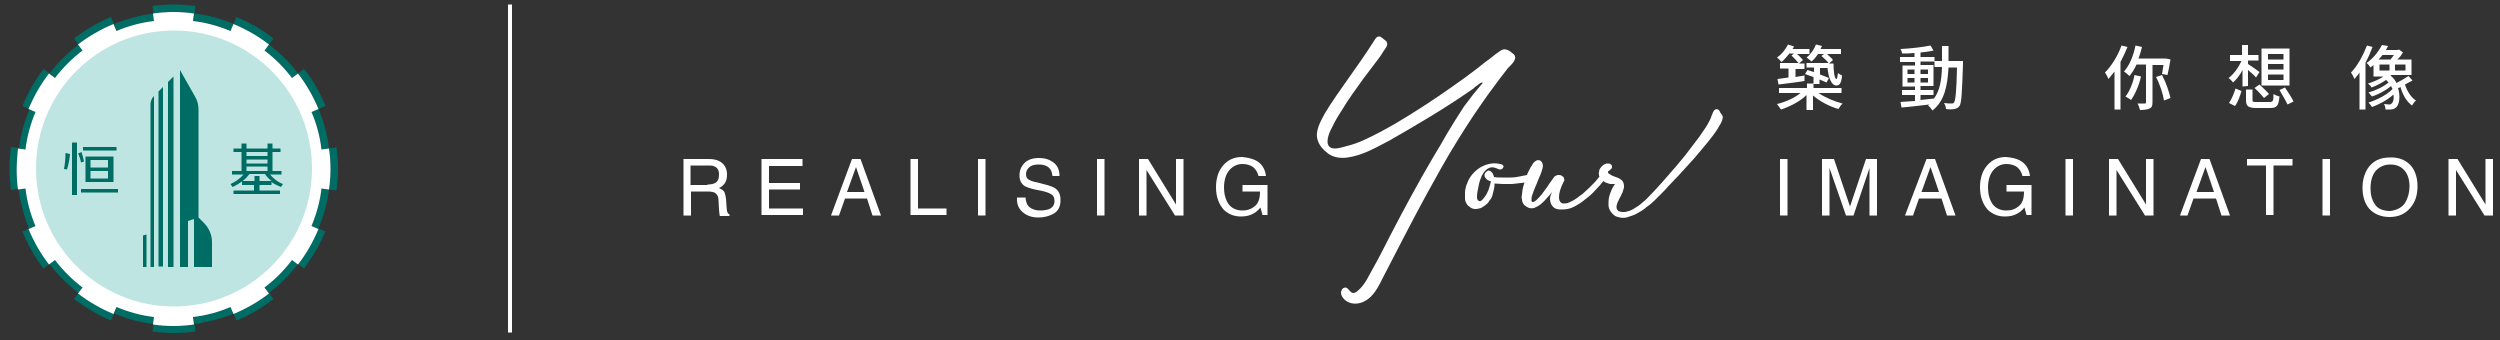
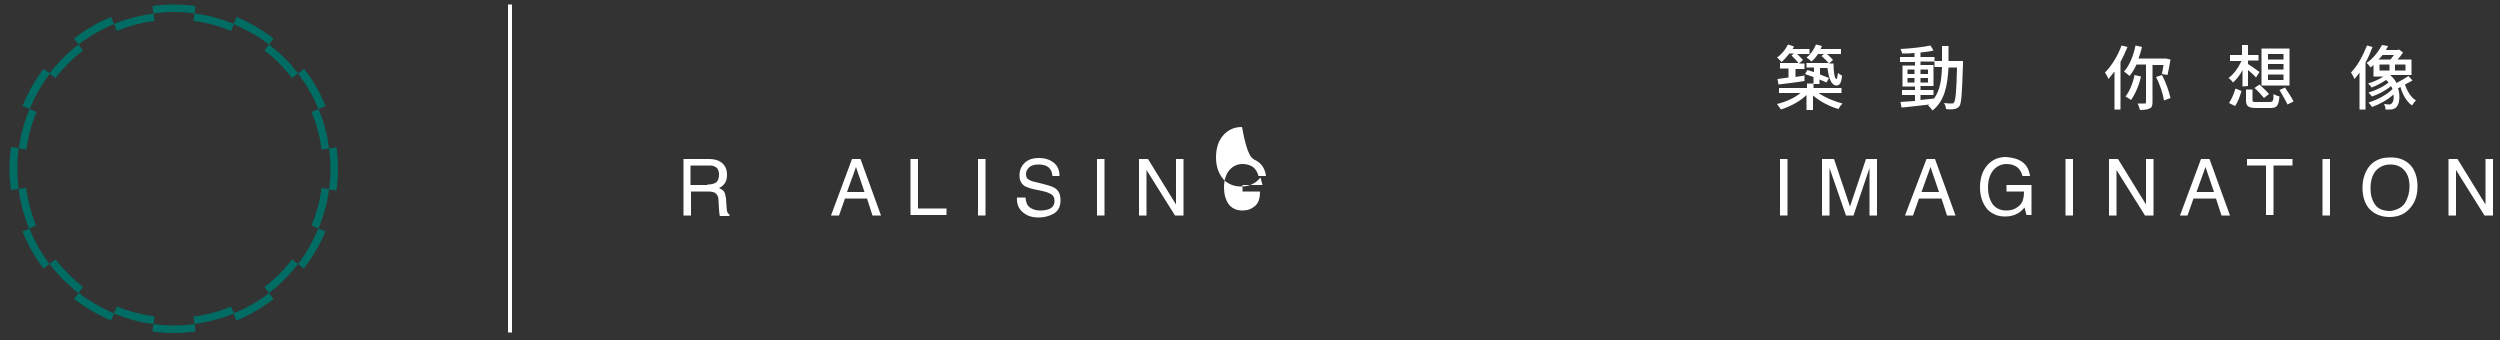
<svg xmlns="http://www.w3.org/2000/svg" version="1.1" id="Layer_1" x="0px" y="0px" viewBox="0 0 500 68" style="enable-background:new 0 0 500 68;" xml:space="preserve">
  <rect x="0" y="0" width="500" height="68" fill="#333333" stroke="none" />
  <style type="text/css">
	.st0{fill:#FFFFFF;}
	.st1{fill:#006D64;}
	.st2{fill:#BFE5E3;}
</style>
  <g>
    <rect x="101.6" y="0.9" class="st0" width="0.8" height="65.6" />
    <g>
      <g>
        <path class="st1" d="M39.1,66.3c-2.9,0.4-5.8,0.4-8.6,0l0.2-1.5c2.7,0.4,5.4,0.4,8.2,0h0L39.1,66.3z M3.7,29.6l-1.5-0.2     c-0.4,2.8-0.4,5.7,0,8.6l1.5-0.2C3.4,35,3.4,32.3,3.7,29.6z M34.8,33.7L34.8,33.7L34.8,33.7L34.8,33.7L34.8,33.7z M63.7,21.8     l-1.4,0.6c1,2.4,1.7,4.9,2,7.5l1.5-0.2C65.5,26.9,64.7,24.2,63.7,21.8z M46.2,61.3L46.2,61.3c-2.4,1-4.9,1.7-7.5,2l0.2,1.5h0     c2.8-0.4,5.4-1.1,7.9-2.1L46.2,61.3z M5.2,37.6l-1.5,0.2v0c0.4,2.8,1.1,5.4,2.1,7.9l1.4-0.6C6.3,42.8,5.6,40.3,5.2,37.6z      M30.7,2.7c-2.8,0.4-5.4,1.1-7.9,2.1l0.6,1.4c2.4-1,4.9-1.7,7.5-2L30.7,2.7z M34.8,33.7L34.8,33.7L34.8,33.7L34.8,33.7L34.8,33.7     z M34.8,33.7L34.8,33.7L34.8,33.7L34.8,33.7L34.8,33.7z M34.8,33.7L34.8,33.7L34.8,33.7L34.8,33.7L34.8,33.7z M53.8,58.6     c-2.1,1.7-4.5,3-7.1,4.1l0.6,1.4c2.7-1.1,5.2-2.6,7.4-4.3L53.8,58.6z M22.2,3.4c-2.7,1.1-5.2,2.6-7.4,4.3l0.9,1.2     c2.1-1.6,4.5-3,7.1-4.1L22.2,3.4z M60.8,13.8l-1.2,0.9c1.6,2.1,3,4.5,4.1,7.1l1.4-0.6C64,18.5,62.6,16,60.8,13.8z M5.9,45.7     l-1.4,0.6C5.6,49,7,51.5,8.7,53.7l1.2-0.9C8.3,50.7,6.9,48.3,5.9,45.7z M58.4,51.9c-1.6,2.1-3.4,3.9-5.5,5.5l0.9,1.2     c2.2-1.7,4.1-3.6,5.8-5.8L58.4,51.9z M15.7,8.9c-2.2,1.7-4.1,3.6-5.8,5.8l1.2,0.9c1.6-2.1,3.4-3.9,5.5-5.5L15.7,8.9z M53.8,8.9     l-0.9,1.2c2.1,1.6,3.9,3.4,5.5,5.5l1.2-0.9C58,12.5,56,10.6,53.8,8.9z M11.1,51.9l-1.2,0.9c1.7,2.2,3.6,4.1,5.8,5.8l0.9-1.2     C14.6,55.8,12.7,53.9,11.1,51.9z M63.7,45.7c-1.1,2.5-2.4,4.9-4.1,7.1l1.2,0.9c1.7-2.3,3.2-4.8,4.3-7.4L63.7,45.7z M8.7,13.8     C7,16,5.6,18.5,4.5,21.2l1.4,0.6c1.1-2.5,2.4-4.9,4.1-7.1L8.7,13.8z M47.3,3.4l-0.6,1.4c2.5,1.1,4.9,2.4,7.1,4.1l0.9-1.2     C52.5,6,50,4.5,47.3,3.4z M15.7,58.6l-0.9,1.2c2.3,1.7,4.8,3.2,7.4,4.3l0.6-1.4C20.3,61.6,17.9,60.2,15.7,58.6z M64.3,37.6     c-0.3,2.6-1,5.1-2,7.5l1.4,0.6c1-2.5,1.8-5.1,2.1-7.9L64.3,37.6z M5.9,21.8c-1,2.5-1.8,5.1-2.1,7.9l1.5,0.2c0.3-2.6,1-5.1,2-7.5     L5.9,21.8z M38.9,2.7l-0.2,1.5c2.6,0.3,5.1,1,7.5,2l0.6-1.4C44.3,3.8,41.6,3,38.9,2.7z M23.4,61.3l-0.6,1.4     c2.5,1,5.1,1.8,7.9,2.1l0.2-1.5C28.3,62.9,25.8,62.3,23.4,61.3z M67.3,29.5l-1.5,0.2c0.4,2.8,0.4,5.5,0,8.2l1.5,0.2     C67.7,35.2,67.7,32.4,67.3,29.5z M30.5,1.2l0.2,1.5c2.8-0.4,5.5-0.4,8.2,0l0.2-1.5C36.3,0.8,33.4,0.8,30.5,1.2z" />
-         <path class="st0" d="M65.8,29.7l-1.5,0.2c-0.3-2.6-1-5.2-2-7.5l1.4-0.6c-1.1-2.6-2.4-4.9-4.1-7.1l-1.2,0.9     c-1.6-2.1-3.4-3.9-5.5-5.5l0.9-1.2c-2.2-1.7-4.5-3-7.1-4.1l-0.6,1.4c-2.4-1-4.9-1.7-7.5-2l0.2-1.5c-2.7-0.4-5.4-0.4-8.2,0     l0.2,1.5c-2.6,0.3-5.2,1-7.5,2l-0.6-1.4c-2.6,1.1-4.9,2.4-7.1,4.1l0.9,1.2c-2.1,1.6-3.9,3.4-5.5,5.5l-1.2-0.9     c-1.7,2.2-3,4.5-4.1,7.1l1.4,0.6c-1,2.4-1.7,4.9-2,7.5l-1.5-0.2c-0.3,2.7-0.4,5.4,0,8.2l1.5-0.2c0.3,2.6,1,5.2,2,7.5l-1.4,0.6     c1.1,2.6,2.4,4.9,4.1,7.1l1.2-0.9c1.6,2.1,3.4,3.9,5.5,5.5l-0.9,1.2c2.2,1.7,4.5,3,7.1,4.1l0.6-1.4c2.4,1,4.9,1.7,7.5,2l-0.2,1.5     c2.7,0.4,5.4,0.4,8.2,0l-0.2-1.5c2.6-0.3,5.2-1,7.5-2h0l0.6,1.4c2.6-1.1,4.9-2.4,7.1-4.1l-0.9-1.2c2.1-1.6,3.9-3.4,5.5-5.5     l1.2,0.9c1.7-2.2,3-4.5,4.1-7.1l-1.4-0.6c1-2.4,1.7-4.9,2-7.5l1.5,0.2C66.2,35.2,66.2,32.4,65.8,29.7z M34.8,33.7L34.8,33.7     L34.8,33.7L34.8,33.7L34.8,33.7z" />
      </g>
-       <circle class="st2" cx="34.8" cy="33.7" r="27.6" />
-       <path class="st1" d="M13.1,30.6l0.9,0.2c-0.1,1.1-0.3,2.1-0.6,3.1l-0.6-0.1C13,32.7,13.1,31.6,13.1,30.6z M14.4,39V28.5h1V39H14.4    z M15.6,30.7l0.7-0.3c0.2,0.7,0.4,1.3,0.5,1.9l-0.6,0.2C16.1,31.9,15.9,31.3,15.6,30.7z M16.2,37.8h7.4v0.7h-7.4V37.8z M16.6,29.4    h6.7v0.7h-6.7V29.4z M22.7,31.3v4.4v0.4v0.3h-5.6v-0.3v-0.4v-4.4h0.5h0.5h3.5h0.5H22.7z M18.1,33.5h3.5V32h-3.5V33.5z M21.6,34.2    h-3.5v1.5h3.5V34.2z M49.3,29.7h4.2v-1h1v1h1.6v0.7h-1.6v3.8h1.8v0.7h-2.3c0.7,0.8,1.5,1.5,2.6,1.9l-0.4,0.6    c-0.7-0.3-1.4-0.6-1.9-1V37h-2.4v1.1H56v0.7h-9.3v-0.7h4.1V37h-2.4v-0.7c-0.6,0.4-1.2,0.8-1.9,1.1l-0.4-0.6    c1.1-0.5,1.9-1.1,2.6-1.9h-2.3v-0.7h1.9v-3.8h-1.6v-0.7h1.6v-1h1V29.7z M51.9,35.2v1h2.4c-0.5-0.4-1-0.9-1.3-1.4h-3.1    c-0.4,0.5-0.8,1-1.4,1.4h2.4v-1H51.9z M53.5,30.4h-4.2v0.8h4.2V30.4z M53.5,31.9h-4.2v0.8h4.2V31.9z M53.5,33.3h-4.2v0.9h4.2V33.3    z M36,53.4V14l3,5.3c0.5,0.8,0.7,1.7,0.7,2.7v21.5l1.1,1.1c1,1,1.6,2.4,1.6,3.8v5h-3.6v-9.6l-1.2,0.4v9.2H36z M34.7,53.4V15.3    l-1.1,1.1v37H34.7z M30.8,53.4V19.2c-0.5,0.5-0.7,1.1-0.7,1.7v32.5H30.8z M32.6,53.4v-36l-0.9,0.9v35H32.6z M29.3,53.4v-6.5    l-0.7,0.2v6.3H29.3z" />
    </g>
    <g>
      <g>
        <path class="st0" d="M136.6,31.8h5.1c0.8,0,1.5,0.1,2.1,0.4c1,0.5,1.6,1.4,1.6,2.7c0,0.7-0.1,1.2-0.4,1.7c-0.3,0.4-0.7,0.8-1.2,1     c0.4,0.2,0.8,0.4,1,0.7c0.2,0.3,0.3,0.8,0.4,1.4l0.1,1.5c0,0.4,0.1,0.8,0.1,1c0.1,0.4,0.3,0.6,0.5,0.7v0.3h-1.9     c-0.1-0.1-0.1-0.2-0.1-0.4c0-0.2-0.1-0.5-0.1-0.9l-0.1-1.9c0-0.7-0.3-1.2-0.8-1.5c-0.3-0.1-0.7-0.2-1.3-0.2h-3.4v4.8h-1.5V31.8z      M141.5,36.9c0.7,0,1.2-0.1,1.7-0.4c0.4-0.3,0.6-0.8,0.6-1.6c0-0.8-0.3-1.4-0.9-1.6c-0.3-0.2-0.7-0.2-1.2-0.2h-3.6v3.9H141.5z" />
-         <path class="st0" d="M152.3,31.8h8.2v1.4h-6.7v3.4h6.2v1.3h-6.2v3.8h6.8v1.3h-8.3V31.8z" />
        <path class="st0" d="M170.4,31.8h1.7l4.1,11.3h-1.7l-1.1-3.4H169l-1.2,3.4h-1.6L170.4,31.8z M172.9,38.4l-1.7-5l-1.8,5H172.9z" />
        <path class="st0" d="M182.1,31.8h1.5v9.9h5.7v1.3h-7.2V31.8z" />
        <path class="st0" d="M195.6,31.8h1.5v11.3h-1.5V31.8z" />
        <path class="st0" d="M205.1,39.4c0,0.6,0.2,1.2,0.4,1.6c0.5,0.7,1.4,1.1,2.6,1.1c0.6,0,1.1-0.1,1.5-0.2c0.9-0.3,1.3-0.9,1.3-1.7     c0-0.6-0.2-1.1-0.6-1.3c-0.4-0.3-1-0.5-1.8-0.7l-1.5-0.3c-1-0.2-1.7-0.5-2.1-0.7c-0.7-0.5-1-1.2-1-2.1c0-1,0.3-1.8,1-2.5     c0.7-0.7,1.7-1,2.9-1c1.2,0,2.1,0.3,2.9,0.9c0.8,0.6,1.2,1.5,1.2,2.7h-1.4c-0.1-0.6-0.2-1.1-0.5-1.4c-0.4-0.6-1.2-0.9-2.3-0.9     c-0.9,0-1.5,0.2-1.9,0.6c-0.4,0.4-0.6,0.8-0.6,1.3c0,0.6,0.2,1,0.7,1.2c0.3,0.2,1,0.4,2,0.6l1.5,0.4c0.7,0.2,1.3,0.4,1.7,0.7     c0.7,0.5,1,1.3,1,2.3c0,1.3-0.4,2.1-1.3,2.7c-0.9,0.5-1.9,0.8-3.1,0.8c-1.4,0-2.4-0.4-3.2-1.1c-0.8-0.7-1.2-1.7-1.1-2.9H205.1z" />
        <path class="st0" d="M219.4,31.8h1.5v11.3h-1.5V31.8z" />
        <path class="st0" d="M227.8,31.8h1.8l5.6,9.1v-9.1h1.5v11.3H235l-5.7-9.1v9.1h-1.5V31.8z" />
-         <path class="st0" d="M251.2,32.1c1.1,0.6,1.8,1.6,2,3.1h-1.5c-0.2-0.8-0.6-1.4-1.1-1.8c-0.6-0.4-1.3-0.6-2.1-0.6     c-1,0-1.9,0.4-2.6,1.2c-0.7,0.8-1.1,2-1.1,3.5c0,1.3,0.3,2.4,0.9,3.3c0.6,0.8,1.5,1.3,2.8,1.3c1,0,1.8-0.3,2.5-0.9     c0.7-0.6,1-1.5,1-2.9h-3.5V37h5v6h-1l-0.4-1.5c-0.5,0.6-1,1-1.4,1.2c-0.7,0.4-1.5,0.6-2.5,0.6c-1.3,0-2.4-0.4-3.4-1.3     c-1-1.1-1.6-2.6-1.6-4.5c0-1.9,0.5-3.4,1.5-4.5c1-1.1,2.2-1.6,3.7-1.6C249.5,31.5,250.4,31.7,251.2,32.1z" />
+         <path class="st0" d="M251.2,32.1c1.1,0.6,1.8,1.6,2,3.1h-1.5c-0.2-0.8-0.6-1.4-1.1-1.8c-0.6-0.4-1.3-0.6-2.1-0.6     c-1,0-1.9,0.4-2.6,1.2c-0.7,0.8-1.1,2-1.1,3.5c0,1.3,0.3,2.4,0.9,3.3c0.6,0.8,1.5,1.3,2.8,1.3c1,0,1.8-0.3,2.5-0.9     c0.7-0.6,1-1.5,1-2.9h-3.5V37h5h-1l-0.4-1.5c-0.5,0.6-1,1-1.4,1.2c-0.7,0.4-1.5,0.6-2.5,0.6c-1.3,0-2.4-0.4-3.4-1.3     c-1-1.1-1.6-2.6-1.6-4.5c0-1.9,0.5-3.4,1.5-4.5c1-1.1,2.2-1.6,3.7-1.6C249.5,31.5,250.4,31.7,251.2,32.1z" />
      </g>
      <g>
        <path class="st0" d="M356,31.8h1.5v11.3H356V31.8z" />
        <path class="st0" d="M364.6,31.8h2.2l3.2,9.5l3.2-9.5h2.2v11.3h-1.5v-6.7c0-0.2,0-0.6,0-1.1s0-1.1,0-1.7l-3.2,9.5h-1.5l-3.3-9.5     v0.3c0,0.3,0,0.7,0,1.3c0,0.6,0,1,0,1.2v6.7h-1.5V31.8z" />
        <path class="st0" d="M385.3,31.8h1.7l4.1,11.3h-1.7l-1.1-3.4h-4.5l-1.2,3.4h-1.6L385.3,31.8z M387.8,38.4l-1.7-5l-1.8,5H387.8z" />
        <path class="st0" d="M404,32.1c1.1,0.6,1.8,1.6,2,3.1h-1.5c-0.2-0.8-0.6-1.4-1.1-1.8c-0.6-0.4-1.3-0.6-2.1-0.6     c-1,0-1.9,0.4-2.6,1.2s-1.1,2-1.1,3.5c0,1.3,0.3,2.4,0.9,3.3c0.6,0.8,1.5,1.3,2.8,1.3c1,0,1.8-0.3,2.5-0.9c0.7-0.6,1-1.5,1-2.9     h-3.5V37h5v6h-1l-0.4-1.5c-0.5,0.6-1,1-1.4,1.2c-0.7,0.4-1.5,0.6-2.5,0.6c-1.3,0-2.4-0.4-3.4-1.3c-1-1.1-1.6-2.6-1.6-4.5     c0-1.9,0.5-3.4,1.5-4.5c1-1.1,2.2-1.6,3.7-1.6C402.3,31.5,403.3,31.7,404,32.1z" />
        <path class="st0" d="M413.1,31.8h1.5v11.3h-1.5V31.8z" />
        <path class="st0" d="M421.8,31.8h1.8l5.6,9.1v-9.1h1.5v11.3h-1.7l-5.7-9.1v9.1h-1.5V31.8z" />
        <path class="st0" d="M440.2,31.8h1.7l4.1,11.3h-1.7l-1.1-3.4h-4.5l-1.2,3.4H436L440.2,31.8z M442.8,38.4l-1.7-5l-1.8,5H442.8z" />
        <path class="st0" d="M458.5,31.8v1.3h-3.8v9.9h-1.5v-9.9h-3.8v-1.3H458.5z" />
        <path class="st0" d="M464.5,31.8h1.5v11.3h-1.5V31.8z" />
        <path class="st0" d="M482.4,33.4c0.7,1,1.1,2.3,1.1,3.8c0,1.7-0.4,3.1-1.3,4.2c-1,1.3-2.4,2-4.3,2c-1.7,0-3.1-0.6-4.1-1.7     c-0.9-1.1-1.3-2.5-1.3-4.2c0-1.5,0.4-2.8,1.1-3.9c1-1.4,2.4-2.1,4.3-2.1C479.9,31.4,481.4,32.1,482.4,33.4z M481,40.6     c0.6-1,0.9-2.1,0.9-3.3c0-1.3-0.3-2.4-1-3.2c-0.7-0.8-1.6-1.2-2.8-1.2c-1.2,0-2.1,0.4-2.9,1.2c-0.7,0.8-1.1,2-1.1,3.6     c0,1.3,0.3,2.3,0.9,3.2c0.6,0.9,1.7,1.3,3.1,1.3C479.4,42,480.4,41.5,481,40.6z" />
        <path class="st0" d="M489.7,31.8h1.8l5.6,9.1v-9.1h1.5v11.3h-1.7l-5.7-9.1v9.1h-1.5V31.8z" />
      </g>
-       <path class="st0" d="M344.5,23.8c-0.1,0.5-0.5,1.2-1,2c-0.5,0.8-1.2,1.7-2,2.7c-0.8,1-1.7,2-2.6,3.1c-1,1.1-2,2.2-3,3.3    c-0.7,0.7-1.3,1.4-2,2.1c-0.1,0.1-0.1,0.1-0.2,0.2c-0.4,0.5-0.8,0.9-1.3,1.4c-0.5,0.5-1,1-1.6,1.6c-0.3,0.2-0.5,0.5-0.8,0.7    c0,0,0,0,0,0c-0.1,0.1-0.3,0.2-0.4,0.3c-0.2,0.1-0.4,0.3-0.5,0.4c-0.6,0.5-1.2,0.8-1.9,1.2c-0.6,0.3-1.3,0.5-1.9,0.7    c-0.6,0.1-1.1,0.1-1.7-0.1c-0.6-0.1-1-0.5-1.4-1c-0.3-0.4-0.5-0.9-0.5-1.4c0-0.5,0-1,0.1-1.5c0.1-0.5,0.3-1,0.5-1.5    c0.2-0.5,0.5-0.9,0.7-1.2c-0.3,0-0.6,0-1,0c-0.3-0.1-0.6-0.2-0.9-0.3c-0.2-0.1-0.3-0.2-0.4-0.3c-0.5,0.6-1,1.2-1.6,1.8    c-0.6,0.7-1.3,1.3-2.1,1.9c-0.7,0.6-1.5,1.1-2.3,1.5c-0.8,0.4-1.6,0.5-2.5,0.5c-0.5,0-1-0.1-1.3-0.3c-0.3-0.2-0.5-0.5-0.7-0.8    c-0.1-0.3-0.2-0.7-0.2-1.1c0-0.4,0.2-0.8,0.4-1.3c-0.4,0.5-0.7,0.9-1.1,1.3c-0.4,0.5-0.8,0.8-1.2,1.2c-0.4,0.3-0.8,0.5-1.3,0.7    c-0.4,0.1-0.9,0.1-1.4-0.2c-0.3-0.2-0.6-0.4-0.7-0.6c-0.2-0.3-0.3-0.6-0.3-0.9c-0.1-0.3-0.1-0.6,0-1c0-0.3,0.1-0.6,0.1-0.9    c0.1-0.5,0.2-1,0.4-1.5c-0.2,0-0.4,0.1-0.7,0.1c-0.6,0.1-1.2,0.1-1.8,0.2c-0.6,0-1.2,0-1.8,0c-0.6,0-1.2-0.1-1.7-0.1    c0,0.3,0,0.7-0.1,1.1c-0.1,0.4-0.2,0.8-0.3,1.2c-0.1,0.4-0.3,0.8-0.6,1.1c-0.2,0.4-0.5,0.7-0.8,0.9c-0.2,0.2-0.6,0.4-0.9,0.6    c-0.4,0.1-0.7,0.2-1.1,0.2c-0.4,0-0.7-0.1-1-0.3c-0.3-0.2-0.6-0.4-0.8-0.8c-0.2-0.3-0.3-0.7-0.3-1c0-0.4,0-0.8,0-1.2    c0-0.4,0.1-0.8,0.2-1.2c0.1-0.4,0.3-0.7,0.4-1.1c0.3-0.6,0.7-1.2,1.2-1.7c0.5-0.5,1-0.9,1.6-1.2c0.6-0.3,1.2-0.5,1.9-0.6    c0.7-0.1,1.4,0,2.1,0.2c0.2,0.1,0.3,0.3,0.3,0.4c0,0.2-0.1,0.3-0.2,0.4c-0.1,0.1-0.3,0.2-0.5,0.2c-0.2,0-0.4-0.1-0.6-0.2    c-0.5-0.2-0.9-0.3-1.3-0.2c-0.4,0.1-0.7,0.3-1,0.6c-0.3,0.3-0.6,0.7-0.8,1.2c-0.2,0.5-0.4,1-0.5,1.5c-0.1,0.5-0.2,1-0.3,1.5    c-0.1,0.5-0.1,0.9-0.1,1.2c0,0.4,0.2,0.6,0.4,0.7c0.2,0.1,0.5,0,0.8-0.4c0.2-0.2,0.4-0.5,0.6-0.8c0.2-0.3,0.3-0.6,0.5-1    c0.1-0.3,0.2-0.7,0.3-1c0.1-0.3,0.1-0.5,0.2-0.7c-0.5-0.2-0.8-0.3-1-0.6c-0.2-0.2-0.3-0.4-0.3-0.7c0-0.2,0.1-0.4,0.3-0.6    c0.2-0.2,0.3-0.2,0.5-0.3c0.2,0,0.4,0.1,0.6,0.3c0.2,0.2,0.4,0.5,0.5,1c0.5,0.1,1,0.1,1.6,0.1c0.6,0,1.2,0,1.8,0    c0.6,0,1.2-0.1,1.7-0.2c0.6-0.1,1.1-0.2,1.5-0.3c0-0.1,0.1-0.2,0.1-0.3c0.2-0.4,0.4-0.8,0.6-1.2c0.2-0.3,0.4-0.6,0.5-0.8    c0.2-0.3,0.5-0.5,0.7-0.6c0.3-0.1,0.5-0.1,0.7,0c0.2,0.1,0.4,0.3,0.5,0.6c0.1,0.3,0.1,0.6,0,1c-0.1,0.3-0.2,0.7-0.4,1.2    c-0.2,0.5-0.5,1.1-0.7,1.7c-0.3,0.6-0.5,1.2-0.7,1.7c-0.2,0.6-0.4,1-0.4,1.4c0,0.2,0,0.4,0,0.5c0.1,0.1,0.1,0.2,0.2,0.2    c0.1,0,0.2,0,0.4-0.1c0.1-0.1,0.3-0.2,0.4-0.3c0.3-0.3,0.7-0.7,1.1-1.2c0.4-0.5,0.7-1,1.1-1.5c0.3-0.5,0.6-0.9,0.9-1.3    c0.3-0.4,0.4-0.6,0.5-0.7c0.3-0.2,0.5-0.3,0.8-0.3c0.3,0,0.5,0,0.7,0.2c0.2,0.1,0.4,0.3,0.4,0.5c0.1,0.2,0.1,0.5-0.1,0.7    c-0.6,1.2-0.9,2.2-0.9,3c0,0.8,0.3,1.2,0.8,1.3c0.4,0,0.8,0,1.2-0.2c0.4-0.2,0.9-0.4,1.3-0.7c0.5-0.3,0.9-0.7,1.4-1    c0.4-0.4,0.9-0.8,1.3-1.2c0.4-0.4,0.8-0.8,1.2-1.2c0.3-0.4,0.7-0.8,0.9-1.1c-0.1-0.1-0.1-0.2-0.1-0.3c-0.1-0.3,0-0.7,0.1-1.1    c0.2-0.4,0.5-0.7,0.9-1c0.2-0.1,0.3-0.1,0.5-0.2c0.2,0,0.3,0,0.5,0c0.1,0,0.3,0.1,0.4,0.2c0.1,0.1,0.2,0.2,0.2,0.4    c0,0.1,0,0.3-0.1,0.4c-0.1,0.1-0.2,0.2-0.3,0.3c-0.1,0.1-0.2,0.2-0.3,0.2c-0.1,0.1-0.1,0.1-0.1,0.2c0,0.2,0.1,0.3,0.3,0.4    c0.2,0.1,0.4,0.3,0.7,0.4c0.3,0.1,0.5,0.2,0.8,0.3c0.3,0.1,0.5,0.2,0.6,0.3c0.4,0.2,0.6,0.5,0.7,0.8c0.1,0.3,0.1,0.6,0.1,0.9    c-0.1,0.3-0.2,0.6-0.3,1c-0.2,0.3-0.3,0.7-0.5,1c-0.2,0.3-0.3,0.7-0.5,1c-0.1,0.3-0.2,0.6-0.2,0.9c0,0.3,0.1,0.5,0.2,0.6    c0.1,0.2,0.3,0.3,0.5,0.3c0.2,0.1,0.4,0.1,0.7,0.1c0.2,0,0.5,0,0.7-0.1c0.5-0.1,1-0.3,1.6-0.7c0.5-0.3,1.1-0.7,1.6-1.2    c0.3-0.2,0.5-0.4,0.8-0.7c0,0,0,0,0,0c1-1,1.9-2,2.9-3.1c1-1.1,1.9-2.2,2.8-3.2c0.9-1.1,1.8-2.1,2.6-3.2c0.8-1,1.5-2,2.2-2.9    c0.6-0.9,1.2-1.7,1.6-2.4c0.4-0.7,0.7-1.3,0.8-1.7c0.2-0.6,0.4-1,0.6-1.2c0.3-0.2,0.5-0.2,0.7-0.1c0.2,0.1,0.4,0.4,0.5,0.7    C344.6,23.1,344.6,23.4,344.5,23.8z M302.8,10.9c-0.2-0.2-0.4-0.3-0.5-0.4c-0.3-0.3-0.7-0.5-1.1-0.6c-0.4-0.1-0.8,0-1.2,0.3    c-0.7,0.5-1.4,1-2.1,1.6c-0.9,0.6-1.7,1.3-2.6,2c-1.6,1.2-3.2,2.4-4.8,3.5c-3.7,2.6-7.5,5.1-11.4,7.4c-2.1,1.2-4.1,2.3-6.3,3.3    c-1.1,0.5-2.2,0.9-3.4,1.2c-0.7,0.2-1.4,0.4-2.2,0.5c-0.4,0-0.8,0-1.1-0.2c-1.2-0.7-0.3-2.9,0.2-3.8c0.6-1.3,1.3-2.5,2.1-3.7    c1.3-2.2,2.8-4.2,4.3-6.3c0.9-1.2,1.9-2.5,2.8-3.7c0.5-0.6,0.9-1.3,1.3-1.9c0.4-0.6,0.9-1.1,0.5-1.8c-0.1-0.1-0.3-0.3-0.6-0.5    c-0.3-0.3-0.6-0.4-0.7-0.5l-0.1,0c-0.2,0-0.4,0-0.6,0.2c-0.3,0.3-0.5,0.7-0.7,1c-1.6,2.5-3.3,4.9-5,7.3c-1.6,2.3-3.3,4.6-4.7,7    c-0.8,1.5-1.9,3.4-1.4,5.1c0.3,1.2,1.2,2.1,2.1,2.8c1.1,0.8,2.5,1,3.9,0.8c3-0.4,5.7-2,8.4-3.4c5.6-3.2,11.2-6.5,16.5-10.2    c0.2-0.1,0.4-0.3,0.6-0.5c0.5-0.3,0.9-0.8,1.4-0.9c0,0,0.1,0,0.1,0c0.1,0.1-0.2,0.4-0.3,0.5c-0.2,0.2-0.3,0.4-0.5,0.6    c-0.3,0.4-0.7,0.8-1,1.2c-0.6,0.8-1.3,1.7-1.9,2.5c-1.1,1.7-2.2,3.4-3.2,5.1c-0.5,0.9-1,1.7-1.5,2.6c-0.5,0.8-1,1.7-1.5,2.5    c-3,5.1-5.8,10.3-8.5,15.5c-1.1,2.1-2.1,4.2-3.3,6.3c-1,1.7-1.7,3.6-3.3,4.9c-0.2,0.2-0.4,0.3-0.7,0.4c-0.8,0.1-1-1-1.7-1.1    c-0.3,0-0.7,0.2-0.8,0.6c-0.4,0.9,0.5,1.9,1.3,2.3c1,0.5,2.2,0.4,3.2-0.1c1.9-0.9,2.9-3,3.8-4.8c2.9-5.6,5.7-11.1,8.7-16.6    c1-1.8,2-3.6,3-5.4c1-1.8,2.1-3.6,3.2-5.4c1.1-1.8,2.2-3.5,3.4-5.3c1.2-1.7,2.3-3.4,3.6-5.1c1-1.4,2-2.7,3.1-4.1    C302.2,13,303.6,11.8,302.8,10.9z" />
      <g>
        <path class="st0" d="M363.7,18.6c1.3,0.9,3.2,1.7,4.8,2.1c-0.3,0.3-0.6,0.7-0.8,1.1c-1.8-0.5-3.7-1.5-5.1-2.7v2.9h-1.3V19     c-1.3,1.3-3.3,2.3-5.1,2.9c-0.2-0.3-0.6-0.8-0.8-1.1c1.7-0.4,3.5-1.2,4.7-2.2h-4.3v-1h5.6v-0.9h1.3v0.9h5.6v1H363.7z M357.8,10.8     c-0.5,0.6-1,1.2-1.5,1.6c-0.2-0.2-0.6-0.7-0.9-0.9c0.9-0.6,1.7-1.6,2.2-2.6l1.2,0.4c-0.1,0.2-0.2,0.4-0.3,0.5h3.4v1h-2.5     c0.5,0.4,0.9,0.9,1.2,1.2l-0.8,0.7h1.1v1.1h-1.8v1.6l1.8-0.3l0,1.1c-1.8,0.3-3.7,0.5-5.2,0.7l-0.2-1.1c0.6-0.1,1.4-0.2,2.2-0.3     v-1.8H356v-1.1h3.7c-0.3-0.4-0.9-1-1.4-1.5l0.5-0.4H357.8z M363.6,10.8c-0.4,0.6-0.8,1.1-1.3,1.5c-0.2-0.2-0.7-0.6-1-0.8     c0.8-0.6,1.5-1.6,1.9-2.6l1.2,0.3c-0.1,0.2-0.2,0.4-0.3,0.6h4.1v1h-2.8c0.4,0.4,0.9,0.8,1.2,1.2l-0.8,0.7h0.9     c0,1.6,0.2,3.1,0.6,3.1c0.1,0,0.2-0.4,0.3-1.2c0.2,0.2,0.6,0.4,0.8,0.5c-0.1,1.5-0.5,2-1.1,2c-1.1,0-1.6-1.7-1.8-3.5H364v1.3     c0.7,0.3,1.4,0.5,1.8,0.7l-0.5,0.9c-0.4-0.2-0.9-0.4-1.4-0.6v0.9h-1.2v-1.4c-0.6-0.2-1.2-0.4-1.7-0.6l0.5-0.8     c0.4,0.1,0.8,0.3,1.3,0.4v-0.9h-1.5v-0.9h4.4c-0.3-0.4-0.9-1-1.4-1.4l0.5-0.4H363.6z" />
        <path class="st0" d="M392.6,12.2c0,0,0,0.5,0,0.6c-0.2,5.8-0.3,7.8-0.7,8.4c-0.3,0.4-0.6,0.5-1,0.6c-0.4,0.1-1.1,0.1-1.7,0     c0-0.4-0.2-0.9-0.4-1.2c0.6,0.1,1.2,0.1,1.5,0.1c0.2,0,0.4,0,0.5-0.2c0.3-0.4,0.5-2.2,0.6-7h-1.7c-0.2,3.7-0.8,6.7-3.2,8.6     c-0.2-0.3-0.6-0.8-0.9-1c0.1-0.1,0.2-0.1,0.3-0.2c-2,0.2-4.1,0.5-5.6,0.6l-0.2-1.1c0.8-0.1,1.8-0.1,2.9-0.2V19h-2.6v-1h2.6v-0.7     h-2.5v-4.2h2.5v-0.7H380v-1h2.9v-0.8c-0.9,0.1-1.7,0.1-2.5,0.1c0-0.3-0.2-0.7-0.3-0.9c2.1-0.1,4.6-0.4,6-0.7l0.6,1     c-0.7,0.2-1.7,0.3-2.6,0.4v0.9h2.8v0.8h1.5c0-1,0-2,0-3h1.3c0,1,0,2.1,0,3H392.6z M381.5,14.8h1.4v-0.9h-1.4V14.8z M382.9,16.5     v-0.9h-1.4v0.9H382.9z M384.1,20c0.9-0.1,1.8-0.2,2.7-0.3c1.2-1.6,1.5-3.7,1.6-6.3h-1.5v-1.1h-2.8v0.7h2.6v4.2h-2.6V18h2.6v1     h-2.6V20z M385.6,14.8v-0.9h-1.5v0.9H385.6z M384.1,15.6v0.9h1.5v-0.9H384.1z" />
        <path class="st0" d="M425.5,9.4c-0.4,1-0.9,2-1.4,3v9.5h-1.2v-7.6c-0.4,0.5-0.8,1-1.2,1.5c-0.1-0.3-0.5-1-0.7-1.3     c1.3-1.3,2.6-3.4,3.3-5.4L425.5,9.4z M430.5,12.8v7.6c0,0.7-0.1,1.1-0.6,1.3c-0.4,0.2-1.1,0.3-1.9,0.3c-0.1-0.4-0.3-1-0.5-1.3     c0.6,0,1.2,0,1.4,0c0.2,0,0.3,0,0.3-0.2v-7.6h-1.9c-0.4,0.9-0.9,1.7-1.4,2.3c-0.2-0.2-0.8-0.7-1.1-0.9c1.1-1.2,1.9-3.2,2.3-5.2     l1.3,0.3c-0.2,0.8-0.4,1.5-0.7,2.3h5.3l0.2,0l0.9,0.2c-0.2,1.1-0.4,2.3-0.6,3.1l-1.1-0.2c0.1-0.5,0.2-1.1,0.3-1.8H430.5z      M428.2,15.3c-0.4,1.8-1.2,3.6-2,4.7c-0.2-0.2-0.8-0.5-1.1-0.7c0.8-1,1.5-2.7,1.8-4.3L428.2,15.3z M432.4,15     c0.8,1.5,1.4,3.3,1.7,4.6l-1.3,0.5c-0.2-1.3-0.8-3.2-1.6-4.7L432.4,15z" />
        <path class="st0" d="M448.5,17.3V14c-0.5,1-1.2,1.9-1.9,2.5c-0.2-0.3-0.6-0.7-0.9-0.9c1-0.7,2-2.1,2.6-3.4H446V11h2.4V9h1.2v2     h2.1v1.1h-2.1v0.7c0.5,0.3,1.9,1.3,2.3,1.6l-0.7,1.1c-0.3-0.4-1-1-1.6-1.5v3.2L448.5,17.3z M445.8,20.6c0.5-0.7,1-1.9,1.3-2.9     l1.2,0.5c-0.3,1-0.7,2.2-1.3,3L445.8,20.6z M453.9,20.4c0.7,0,0.8-0.2,0.8-1.6c0.3,0.2,0.8,0.4,1.2,0.5c-0.2,1.9-0.5,2.3-1.9,2.3     h-2.7c-1.7,0-2.1-0.4-2.1-1.6v-2.1h1.3V20c0,0.4,0.1,0.4,0.9,0.4H453.9z M451.9,16.9c0.6,0.6,1.5,1.4,1.9,1.9l-1,0.8     c-0.4-0.5-1.2-1.4-1.9-2L451.9,16.9z M457.9,17.1h-5.6V9.7h5.6V17.1z M456.7,10.8h-3.1v1.1h3.1V10.8z M456.7,12.8h-3.1v1.1h3.1     V12.8z M456.7,14.9h-3.1V16h3.1V14.9z M457,17.5c0.6,0.9,1.4,2.1,1.7,2.8l-1.2,0.6c-0.3-0.7-1.1-2-1.6-2.9L457,17.5z" />
        <path class="st0" d="M474.5,9.4c-0.4,1-0.8,2.1-1.4,3.1v9.4h-1.2v-7.4c-0.3,0.5-0.7,0.9-1,1.3c-0.1-0.3-0.5-1-0.7-1.3     c1.3-1.3,2.4-3.4,3.2-5.4L474.5,9.4z M482.5,16.1c-0.5,0.3-1,0.5-1.5,0.8c0.4,1.3,1.2,2.6,2.2,3.2c-0.3,0.2-0.6,0.7-0.8,1     c-1.1-0.8-1.9-2.2-2.3-3.7c-0.2,0.1-0.3,0.2-0.5,0.2c0.5,1.5,0.3,3.2-0.3,3.8c-0.4,0.4-0.8,0.5-1.3,0.5c-0.3,0-0.6,0-0.9,0     c0-0.3-0.1-0.8-0.3-1.1c0.4,0,0.7,0.1,0.9,0.1c0.3,0,0.5,0,0.7-0.3c0.3-0.3,0.4-0.9,0.3-1.7c-1.2,1.1-2.9,2-4.3,2.5     c-0.2-0.3-0.5-0.7-0.7-0.9c1.7-0.5,3.8-1.6,4.8-2.7c-0.1-0.2-0.2-0.4-0.3-0.6c-1,0.9-2.6,1.7-3.8,2.1c-0.2-0.2-0.5-0.6-0.7-0.8     c1.4-0.4,3.1-1.2,4-2c-0.2-0.2-0.3-0.4-0.5-0.5c-0.9,0.6-2,1.2-2.9,1.5c-0.1-0.3-0.5-0.6-0.7-0.8c1-0.3,2.2-0.8,3.1-1.4h-2V13     c-0.2,0.2-0.4,0.3-0.6,0.5c-0.2-0.3-0.5-0.7-0.8-0.9c1.5-1,2.5-2.5,3.1-3.6l1.2,0.2c-0.1,0.3-0.3,0.5-0.4,0.8h2.3l0.3-0.1     l0.8,0.6c-0.3,0.5-0.7,1-1.1,1.4h2.8v3.1h-4.1l-0.1,0.1c0.5,0.4,0.9,0.9,1.2,1.5c0.8-0.4,1.8-1,2.4-1.4L482.5,16.1z M476.5,11     c-0.2,0.3-0.5,0.6-0.8,0.9h2.4c0.2-0.3,0.5-0.6,0.7-0.9H476.5z M475.9,14.1h2v-1.2h-2V14.1z M481.1,12.9H479v1.2h2.1V12.9z" />
      </g>
    </g>
  </g>
</svg>